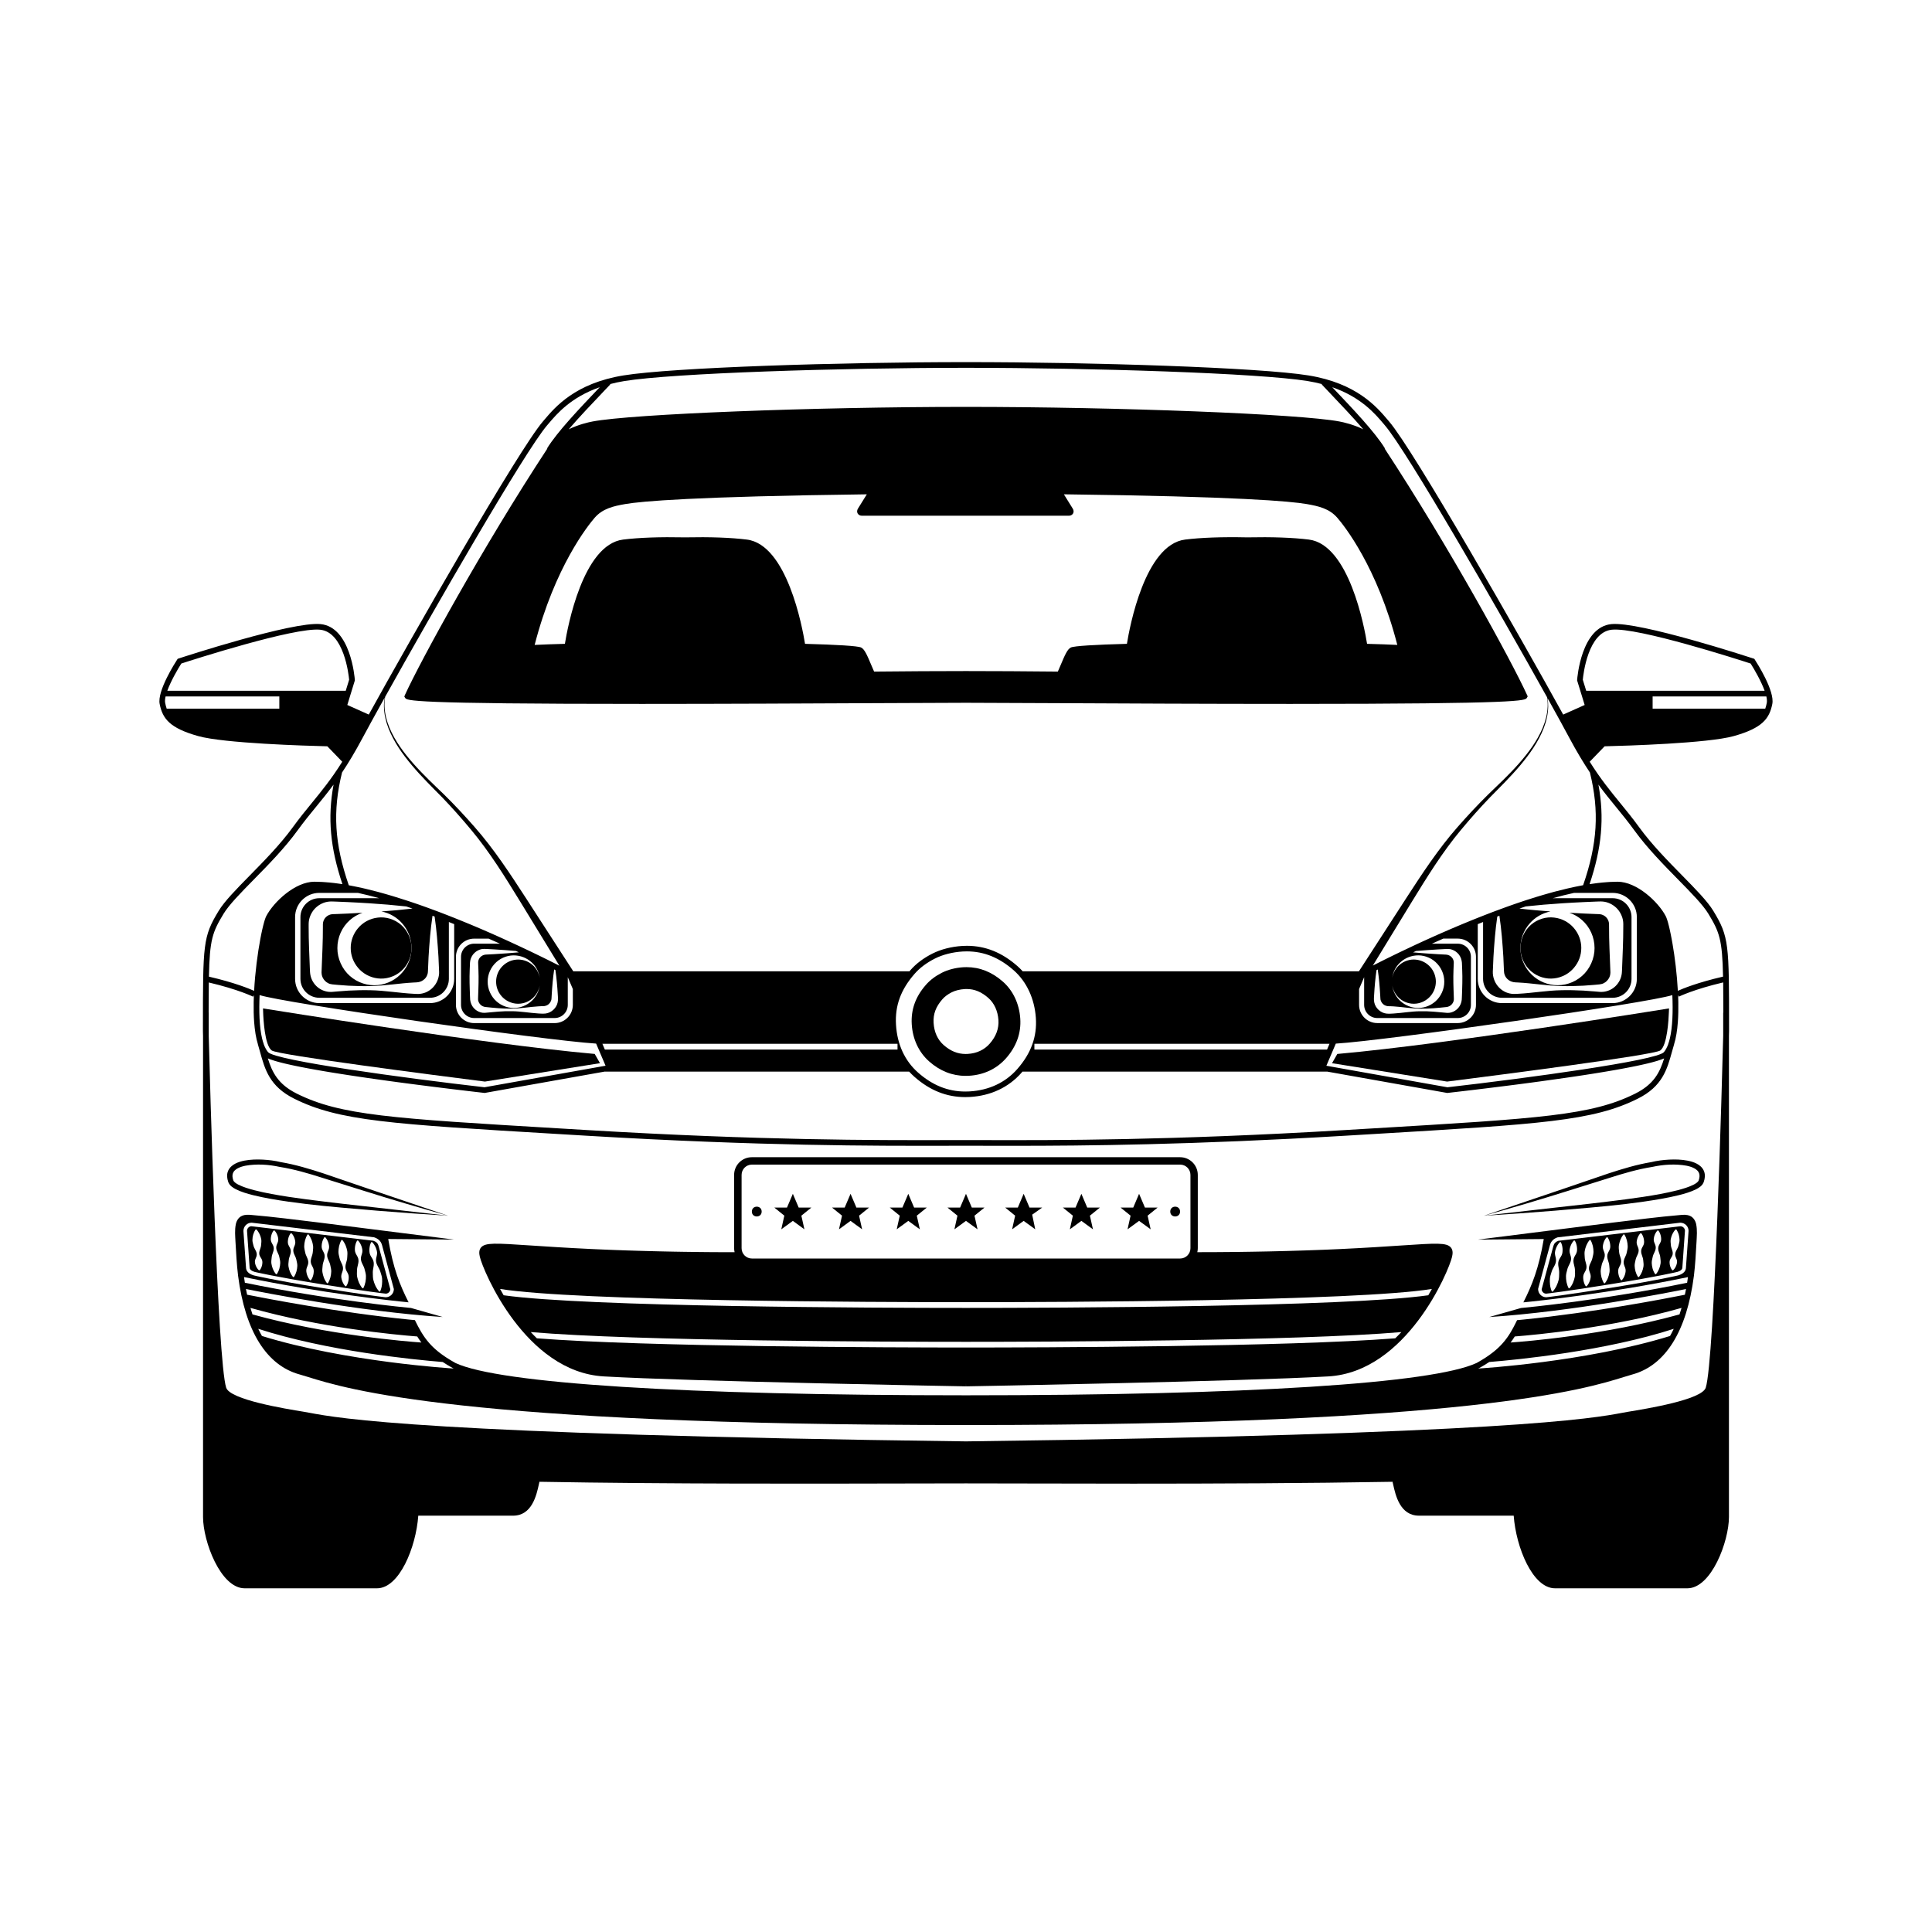
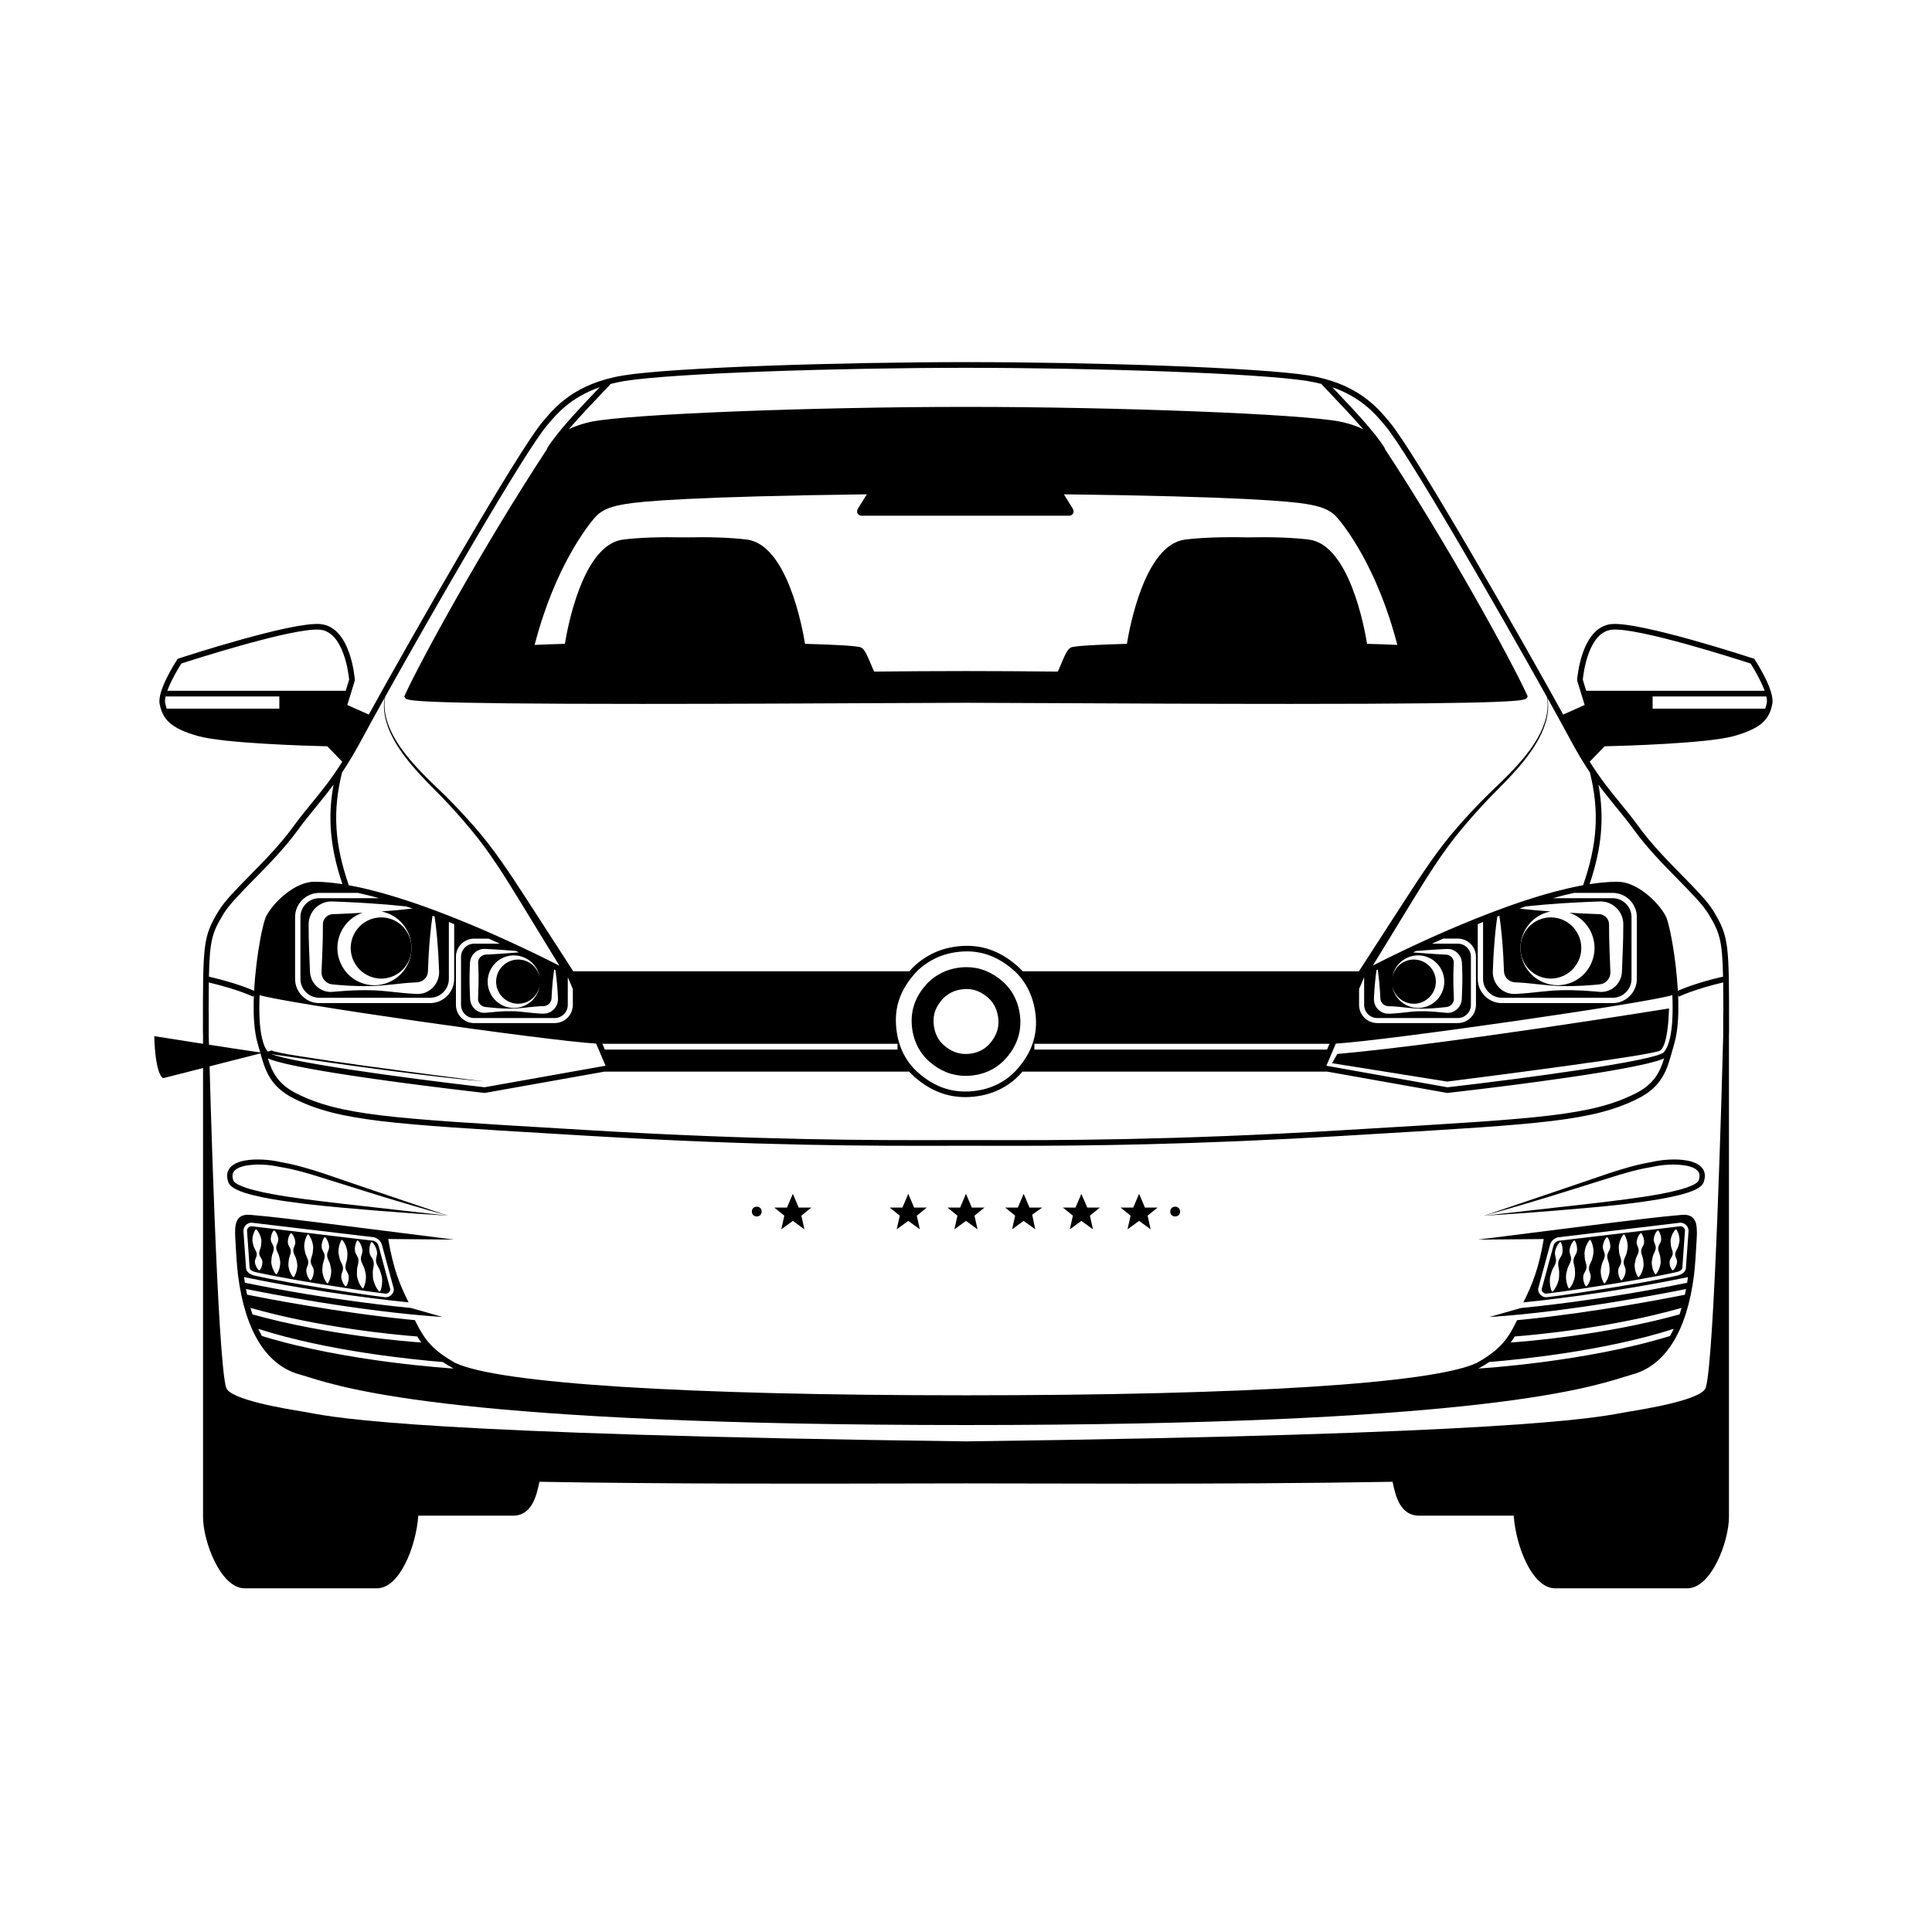
<svg xmlns="http://www.w3.org/2000/svg" fill="#000000" width="800px" height="800px" version="1.1" viewBox="144 144 512 512">
  <g>
    <path d="m409.77 404.14c-2.887-2.547-6.121-3.836-9.617-3.836-0.281 0-0.57 0.008-0.863 0.023-2.051 0.125-4.078 0.648-5.719 1.48-1.699 0.867-3.062 1.902-4.176 3.164-2.769 3.152-4 6.57-3.773 10.445 0.23 3.941 1.867 7.445 4.602 9.863 2.879 2.547 6.137 3.836 9.684 3.836 0.281 0 0.566-0.008 0.859-0.023 3.973-0.227 7.387-1.844 9.871-4.676 2.75-3.137 4.008-6.672 3.742-10.508-0.273-3.914-1.906-7.383-4.609-9.77zm-3.496 16.453c-1.434 1.637-3.453 2.574-5.84 2.707-0.18 0.012-0.355 0.016-0.527 0.016-2.117 0-4.027-0.777-5.84-2.383-1.594-1.406-2.508-3.434-2.652-5.859-0.137-2.34 0.586-4.277 2.34-6.277 0.617-0.699 1.418-1.297 2.449-1.824 0.926-0.469 2.18-0.785 3.434-0.859 0.176-0.012 0.348-0.016 0.52-0.016 2.098 0 3.938 0.758 5.781 2.387 1.551 1.371 2.492 3.438 2.656 5.824 0.152 2.269-0.605 4.324-2.32 6.285z" />
-     <path d="m366.34 469.78 3.062-2.234 3.066 2.234-0.805-3.617 2.644-2.141h-3.356l-0.051-0.133-1.496-3.516-1.555 3.648h-3.348l2.644 2.141z" />
    <path d="m351.05 469.78 3.062-2.234 3.066 2.234-0.809-3.617 2.648-2.141h-3.352l-0.059-0.133-1.492-3.516-1.555 3.648h-3.352l2.648 2.141z" />
    <path d="m381.64 469.78 3.062-2.234 3.066 2.234-0.809-3.617 2.648-2.141h-3.356l-0.055-0.133-1.492-3.516-1.555 3.648h-3.348l2.644 2.141z" />
    <path d="m396.93 469.78 3.066-2.234 3.062 2.234-0.809-3.617 2.648-2.141h-3.352l-0.059-0.133-1.492-3.516-1.555 3.648h-3.348l2.641 2.141z" />
    <path d="m412.22 469.78 3.062-2.234 3.066 2.234-0.809-3.883 2.648-1.875h-3.356l-0.055-0.133-1.496-3.516-1.547 3.648h-3.352l2.644 2.141z" />
    <path d="m427.52 469.78 3.059-2.234 3.066 2.234-0.809-3.617 2.648-2.141h-3.356l-0.055-0.133-1.496-3.516-1.551 3.648h-3.348l2.644 2.141z" />
    <path d="m442.81 469.78 3.062-2.234 3.066 2.234-0.809-3.617 2.648-2.141h-3.356l-0.055-0.133-1.496-3.516-1.551 3.648h-3.352l2.648 2.141z" />
    <path d="m345.85 465.08c0 1.73-2.598 1.73-2.598 0 0-1.734 2.598-1.734 2.598 0" />
    <path d="m456.73 465.08c0 1.73-2.598 1.73-2.598 0 0-1.734 2.598-1.734 2.598 0" />
    <path d="m211.07 460.73c1.547 0.387 3.102 0.695 4.66 0.977 3.117 0.555 6.242 0.98 9.371 1.359 6.262 0.758 12.535 1.223 18.805 1.773 6.269 0.516 12.547 0.965 18.828 1.34l-18.754-2.133c-6.25-0.688-12.504-1.395-18.727-2.199-3.113-0.406-6.215-0.859-9.289-1.43-1.535-0.289-3.062-0.609-4.562-0.996-1.488-0.395-2.996-0.836-4.293-1.504-0.637-0.344-1.211-0.738-1.309-1.199-0.223-0.656-0.27-1.309-0.066-1.828 0.398-1.078 1.898-1.684 3.32-1.965 2.938-0.531 6.133-0.328 9.078 0.32l0.039 0.008h0.008c3.789 0.602 7.477 1.684 11.164 2.856l11.09 3.473c7.394 2.328 14.832 4.516 22.301 6.594l-22.02-7.453-11.004-3.758c-3.684-1.203-7.445-2.344-11.312-2.992l0.047 0.012c-1.59-0.391-3.184-0.586-4.793-0.672-1.609-0.078-3.231-0.043-4.863 0.262-0.812 0.16-1.633 0.387-2.426 0.793-0.777 0.398-1.578 1.051-1.949 2.008-0.383 0.957-0.23 1.969 0.051 2.789l0.055 0.156c0.055 0.148 0.051 0.117 0.078 0.184 0.023 0.062 0.148 0.273 0.227 0.375 0.164 0.215 0.34 0.391 0.52 0.543 0.363 0.305 0.742 0.523 1.117 0.719 1.516 0.77 3.062 1.191 4.609 1.59z" />
    <path d="m586.35 451.31c-1.609 0.086-3.199 0.281-4.793 0.672l0.047-0.012c-3.871 0.648-7.629 1.789-11.312 2.992l-11.004 3.758-22.02 7.453c7.465-2.078 14.906-4.266 22.301-6.594l11.09-3.473c3.688-1.172 7.375-2.254 11.164-2.856h0.008l0.035-0.008c2.945-0.648 6.144-0.848 9.078-0.32 1.422 0.277 2.922 0.883 3.32 1.965 0.203 0.523 0.156 1.176-0.066 1.828-0.094 0.461-0.672 0.855-1.309 1.199-1.297 0.668-2.805 1.109-4.297 1.504-1.5 0.387-3.031 0.707-4.562 0.996-3.074 0.574-6.176 1.023-9.289 1.43-6.223 0.809-12.477 1.512-18.727 2.199l-18.754 2.133c6.281-0.375 12.559-0.824 18.828-1.34 6.266-0.555 12.543-1.02 18.805-1.773 3.129-0.383 6.254-0.809 9.371-1.363 1.559-0.281 3.113-0.59 4.66-0.977 1.547-0.398 3.09-0.82 4.602-1.578 0.375-0.195 0.754-0.418 1.117-0.719 0.184-0.152 0.359-0.328 0.523-0.543 0.074-0.102 0.203-0.316 0.223-0.375 0.031-0.066 0.023-0.039 0.082-0.184l0.055-0.156c0.281-0.82 0.434-1.832 0.051-2.789-0.371-0.961-1.172-1.613-1.949-2.008-0.789-0.406-1.609-0.633-2.422-0.793-1.625-0.312-3.25-0.348-4.856-0.27z" />
    <path d="m549.73 401.38c1.734 1.508 4.039 2.168 6.148 1.902 2.121-0.242 3.996-1.316 5.242-2.812 1.27-1.508 1.941-3.312 1.938-5.285 0.004-1.797-0.66-3.731-1.93-5.203-1.258-1.5-3.106-2.574-5.273-2.816-2.07-0.262-4.406 0.402-6.129 1.91-1.734 1.492-2.801 3.805-2.789 6.152-0.012 2.352 1.055 4.664 2.793 6.152z" />
    <path d="m589.31 468.97-32.348 3.863c-0.68 0.242-1.098 0.656-1.293 1.352l-3.113 11.488c0.031 0.637 0.555 1.152 1.195 1.16 0.375-0.039 4.918-0.547 17.121-2.512 12.695-2.051 17.594-3.246 17.645-3.258 1.18-0.359 1.332-0.848 1.332-1.234l0.684-9.676c-0.004-0.637-0.551-1.184-1.223-1.184zm-31.43 7.625c-0.23 0.523-0.668 1.012-0.824 1.547-0.168 0.531-0.137 1.098-0.023 1.68 0.125 0.582 0.191 1.152 0.164 1.707-0.008 0.559-0.012 1.121-0.137 1.66-0.281 1.074-0.711 2.129-1.586 3.106l-0.219-0.035c-0.52-1.207-0.586-2.34-0.512-3.449 0.055-0.551 0.234-1.086 0.402-1.617 0.148-0.535 0.398-1.059 0.703-1.566 0.293-0.512 0.5-1.039 0.516-1.598 0.023-0.559-0.234-1.16-0.285-1.73-0.047-0.57 0.129-1.102 0.332-1.629 0.23-0.52 0.496-1.039 1.004-1.516l0.219 0.035c0.324 0.613 0.414 1.191 0.465 1.758 0.012 0.566 0.008 1.129-0.219 1.648zm3.91-0.578c-0.203 0.512-0.613 1-0.734 1.52-0.137 0.52-0.078 1.059 0.07 1.609 0.156 0.551 0.258 1.098 0.258 1.633 0.023 0.535 0.055 1.074-0.043 1.598-0.219 1.043-0.586 2.07-1.41 3.047l-0.219-0.023c-0.586-1.133-0.719-2.215-0.707-3.281 0.023-0.531 0.172-1.051 0.309-1.566 0.117-0.52 0.336-1.031 0.613-1.535 0.266-0.508 0.441-1.02 0.422-1.555-0.008-0.535-0.301-1.102-0.383-1.645-0.082-0.543 0.066-1.059 0.234-1.574 0.203-0.512 0.441-1.02 0.914-1.5l0.219 0.023c0.363 0.574 0.48 1.121 0.566 1.664 0.059 0.535 0.09 1.074-0.109 1.586zm4.242 1.281c-0.105 0.508-0.309 1.004-0.566 1.496-0.246 0.492-0.414 0.996-0.375 1.512 0.02 0.52 0.332 1.059 0.43 1.582 0.098 0.523-0.035 1.027-0.191 1.527-0.191 0.5-0.414 0.996-0.875 1.469l-0.219-0.02c-0.375-0.547-0.508-1.074-0.613-1.598-0.07-0.52-0.113-1.039 0.07-1.539 0.184-0.5 0.582-0.98 0.691-1.484 0.125-0.508 0.047-1.027-0.117-1.555-0.172-0.531-0.289-1.055-0.305-1.57-0.035-0.52-0.082-1.035-0.004-1.547 0.191-1.012 0.527-2.016 1.32-2.977l0.219 0.02c0.617 1.082 0.781 2.125 0.797 3.156-0.008 0.516-0.141 1.02-0.262 1.527zm4.609-2.309c-0.172 0.5-0.555 0.988-0.652 1.492-0.109 0.504-0.02 1.02 0.156 1.539 0.188 0.52 0.32 1.039 0.348 1.551 0.051 0.512 0.109 1.023 0.047 1.531-0.164 1.012-0.473 2.012-1.242 2.984l-0.219-0.012c-0.645-1.059-0.84-2.086-0.883-3.109-0.004-0.512 0.113-1.012 0.223-1.516 0.09-0.504 0.281-1.004 0.523-1.5 0.234-0.496 0.383-0.996 0.336-1.508-0.035-0.512-0.359-1.039-0.473-1.555-0.113-0.516 0.008-1.02 0.148-1.52 0.176-0.5 0.383-0.996 0.832-1.48l0.219 0.012c0.391 0.531 0.543 1.051 0.656 1.566 0.09 0.512 0.148 1.023-0.02 1.523zm4.508 0.754c-0.086 0.504-0.277 1-0.52 1.492-0.234 0.492-0.383 0.992-0.332 1.504 0.035 0.508 0.363 1.035 0.473 1.547 0.113 0.516-0.004 1.016-0.145 1.512-0.172 0.496-0.383 0.992-0.832 1.477l-0.219-0.012c-0.391-0.531-0.543-1.047-0.66-1.559-0.082-0.512-0.145-1.023 0.023-1.52 0.168-0.496 0.551-0.984 0.645-1.484 0.105-0.5 0.016-1.012-0.164-1.531-0.188-0.52-0.32-1.031-0.352-1.543-0.055-0.512-0.113-1.02-0.051-1.523 0.164-1.008 0.469-2 1.23-2.973l0.219 0.012c0.652 1.051 0.844 2.078 0.895 3.094 0.016 0.508-0.102 1.008-0.211 1.508zm4.457-1.961c-0.168 0.477-0.547 0.941-0.641 1.418-0.105 0.48-0.012 0.969 0.168 1.465 0.191 0.496 0.324 0.988 0.355 1.473 0.055 0.488 0.117 0.977 0.055 1.457-0.16 0.961-0.465 1.914-1.223 2.84l-0.219-0.012c-0.652-1.008-0.848-1.988-0.902-2.961-0.008-0.484 0.105-0.965 0.215-1.441 0.086-0.48 0.273-0.953 0.516-1.426 0.23-0.473 0.379-0.949 0.324-1.438-0.039-0.488-0.367-0.992-0.48-1.48-0.113-0.492 0.004-0.969 0.141-1.445 0.172-0.477 0.379-0.949 0.824-1.41l0.219 0.012c0.395 0.508 0.547 1 0.664 1.492 0.086 0.496 0.148 0.984-0.016 1.457zm4.516-0.742c-0.168 0.473-0.547 0.938-0.637 1.414-0.105 0.477-0.012 0.965 0.168 1.457 0.191 0.492 0.324 0.984 0.359 1.469 0.055 0.484 0.117 0.973 0.059 1.453-0.156 0.957-0.461 1.91-1.219 2.836l-0.219-0.012c-0.656-1.004-0.855-1.98-0.906-2.949-0.008-0.484 0.105-0.961 0.215-1.441 0.086-0.477 0.273-0.953 0.516-1.422 0.23-0.469 0.375-0.945 0.324-1.434-0.039-0.484-0.367-0.988-0.484-1.477-0.113-0.488 0.004-0.969 0.137-1.441 0.172-0.473 0.375-0.945 0.824-1.406l0.219 0.012c0.395 0.504 0.547 0.996 0.668 1.488 0.082 0.492 0.145 0.977-0.023 1.453zm4.731 0.918c-0.098 0.445-0.293 0.883-0.547 1.316-0.242 0.434-0.395 0.875-0.355 1.332 0.027 0.457 0.344 0.934 0.453 1.395 0.102 0.461-0.023 0.906-0.172 1.348-0.18 0.438-0.395 0.875-0.852 1.293l-0.219-0.02c-0.383-0.484-0.523-0.949-0.633-1.41-0.074-0.461-0.125-0.914 0.047-1.355 0.176-0.441 0.566-0.863 0.668-1.309 0.117-0.441 0.031-0.902-0.137-1.371-0.176-0.469-0.305-0.93-0.324-1.387-0.043-0.457-0.094-0.914-0.023-1.359 0.176-0.891 0.504-1.773 1.281-2.617l0.219 0.02c0.633 0.957 0.809 1.879 0.84 2.785-0.004 0.453-0.129 0.898-0.246 1.34z" />
    <path d="m250.27 389.08c-1.723-1.508-4.062-2.168-6.129-1.91-2.164 0.242-4.012 1.312-5.269 2.816-1.27 1.473-1.934 3.406-1.93 5.203-0.004 1.973 0.668 3.777 1.938 5.285 1.25 1.496 3.125 2.57 5.242 2.812 2.109 0.262 4.418-0.398 6.148-1.902 1.738-1.488 2.801-3.801 2.789-6.148 0.012-2.352-1.055-4.664-2.789-6.156z" />
    <path d="m527.49 430.63 0.102-0.012c12.793-1.621 54.672-7.004 56.391-8.227 1.852-1.32 2.223-8.203 2.293-10.277l0.031-0.875-0.863 0.141c-0.57 0.094-57.523 9.281-86.664 11.895l-0.375 0.031-1.402 2.453z" />
-     <path d="m216.02 422.39c1.719 1.223 43.598 6.606 56.391 8.227l0.102 0.012 30.492-4.875-1.402-2.453-0.375-0.031c-29.137-2.609-86.09-11.801-86.664-11.895l-0.863-0.141 0.031 0.875c0.062 2.078 0.434 8.961 2.289 10.281z" />
+     <path d="m216.02 422.39c1.719 1.223 43.598 6.606 56.391 8.227c-29.137-2.609-86.09-11.801-86.664-11.895l-0.863-0.141 0.031 0.875c0.062 2.078 0.434 8.961 2.289 10.281z" />
    <path d="m609.05 318.81-0.145-0.219-0.25-0.082c-1.184-0.387-30.113-9.836-37.613-9.117-7.973 0.773-9.043 14.199-9.082 14.77l-0.012 0.141 2.004 6.523-5.691 2.543c-11.035-20.043-39.629-70.078-46.109-77.637l-0.418-0.492c-2.863-3.379-8.195-9.668-20.93-11.742-12.973-2.113-57.43-3.531-90.809-3.531s-77.836 1.418-90.809 3.531c-12.73 2.074-18.062 8.363-20.926 11.742l-0.418 0.492c-6.481 7.562-35.074 57.598-46.113 77.637l-5.691-2.543 2.004-6.523-0.008-0.141c-0.043-0.57-1.109-13.996-9.082-14.77-7.477-0.734-36.43 8.73-37.613 9.117l-0.25 0.082-0.145 0.219c-0.547 0.84-5.32 8.301-4.637 11.746 0.773 3.887 2.637 6.394 10.234 8.52 6.875 1.918 28.535 2.566 34.207 2.703l3.949 4.09c-2.91 4.625-5.438 7.715-8.062 10.926-1.613 1.973-3.281 4.012-5.039 6.434-3.305 4.547-7.606 8.922-11.398 12.785-3.598 3.66-6.703 6.824-8.254 9.379-4.168 6.879-4.168 8.715-4.168 31.238v0.637c0.004 0.191 0.016 0.629 0.031 1.266v127.47c0 6.477 4.656 18.914 11.023 18.914h35.074c5.93 0 10.34-10.871 10.945-19.246h25.105c5.023 0 6.215-5.414 6.856-8.32 0.051-0.242 0.102-0.453 0.148-0.664 34.301 0.605 72.715 0.512 97.387 0.453 6.121-0.016 11.43-0.027 15.652-0.027s9.531 0.012 15.652 0.027c8.254 0.02 18.043 0.043 28.707 0.043 21.207 0 45.852-0.094 68.68-0.496 0.047 0.207 0.098 0.422 0.152 0.66 0.641 2.906 1.832 8.32 6.856 8.32l25.102 0.004c0.605 8.375 5.016 19.246 10.945 19.246h35.074c6.367 0 11.023-12.441 11.023-18.914v-127.46c0.016-0.652 0.027-1.098 0.031-1.297v-0.617c0-22.523 0-24.363-4.172-31.238-1.551-2.555-4.656-5.719-8.254-9.379-3.797-3.863-8.098-8.242-11.398-12.785-1.758-2.422-3.43-4.461-5.039-6.434-2.625-3.211-5.152-6.301-8.066-10.926l3.949-4.09c5.668-0.137 27.332-0.785 34.207-2.703 7.602-2.121 9.461-4.629 10.234-8.52 0.688-3.445-4.086-10.902-4.633-11.746zm-303.39-73.02c1.18-0.309 2.426-0.586 3.773-0.805 12.902-2.102 57.246-3.512 90.566-3.512s77.664 1.41 90.566 3.512c1.348 0.219 2.594 0.492 3.773 0.805l-0.082 0.074 1.633 1.719c3.297 3.465 6.656 6.996 9.387 10.184-2.559-1.258-5.184-1.855-6.297-2.066-10.441-1.992-58.547-3.871-98.98-3.871s-88.539 1.883-98.98 3.871c-1.113 0.211-3.734 0.809-6.297 2.066 2.734-3.191 6.09-6.723 9.387-10.184l1.633-1.719zm65.633 34.281c0.215 0.383 0.629 0.605 1.141 0.605h54.801c0.512 0 0.926-0.219 1.141-0.605 0.215-0.383 0.18-0.855-0.086-1.285l-2.352-3.789c46.266 0.574 60.164 1.859 64.32 2.578 3.207 0.555 6.035 1.211 8.133 3.629 1.742 2.004 10.566 12.957 15.914 33.707-2.246-0.113-4.961-0.207-8.016-0.289-0.703-4.367-4.758-26.297-15.422-27.629-4.195-0.523-9.715-0.723-16.383-0.586-6.695-0.141-12.219 0.062-16.414 0.586-10.668 1.332-14.719 23.258-15.422 27.629-8.27 0.223-14.031 0.551-14.883 0.984-0.887 0.453-1.555 1.965-2.656 4.594-0.246 0.586-0.504 1.188-0.766 1.777-8.562-0.086-16.785-0.137-24.348-0.137s-15.785 0.051-24.344 0.137c-0.262-0.59-0.52-1.191-0.766-1.777-1.102-2.633-1.77-4.141-2.656-4.594-0.848-0.434-6.609-0.762-14.883-0.984-0.703-4.371-4.758-26.301-15.422-27.629-4.195-0.523-9.715-0.723-16.383-0.586-6.695-0.137-12.215 0.062-16.41 0.586-10.664 1.332-14.719 23.262-15.422 27.629-3.055 0.082-5.766 0.18-8.016 0.289 5.352-20.75 14.176-31.703 15.914-33.707 2.102-2.418 4.926-3.074 8.133-3.629 4.144-0.719 17.984-1.996 63.984-2.574l-2.352 3.785c-0.266 0.43-0.297 0.898-0.082 1.285zm-82.297-23.359 0.426-0.5c2.191-2.582 5.898-6.941 13.52-9.598-5.547 5.828-11.27 11.848-13.961 16.215l0.074 0.047c-17.133 26.109-33.621 56.266-37.738 65.293l-0.168 0.434 0.223 0.348c0.457 0.711 1.023 1.59 62.656 1.59 21.777 0 45.375-0.117 62.605-0.199 10.418-0.051 18.738-0.094 23.367-0.094s12.945 0.043 23.363 0.094c17.23 0.086 40.828 0.199 62.609 0.199 61.633 0 62.203-0.879 62.656-1.59l0.23-0.406-0.172-0.375c-4.121-9.031-20.609-39.184-37.738-65.293l0.074-0.047c-2.691-4.367-8.414-10.383-13.961-16.215 7.621 2.656 11.332 7.016 13.52 9.602l0.422 0.5c5.918 6.902 30.539 49.734 43.004 72.094 0.117 0.816 0.176 1.645 0.137 2.469-0.082 1.93-0.574 3.816-1.312 5.59-1.492 3.559-3.84 6.68-6.383 9.559-2.555 2.891-5.375 5.523-8.168 8.219-2.777 2.738-5.41 5.566-7.981 8.496-5.156 5.856-9.43 12.41-13.645 18.898l-12.527 19.367h-89.102c-0.43-0.473-0.879-0.922-1.359-1.348-4.125-3.641-8.516-5.41-13.422-5.41-0.395 0-0.793 0.012-1.199 0.035-2.891 0.172-5.719 0.898-7.969 2.039-2.383 1.211-4.273 2.637-5.785 4.356-0.094 0.109-0.172 0.219-0.266 0.324h-89.102l-12.527-19.367c-4.215-6.488-8.488-13.043-13.645-18.898-2.57-2.93-5.203-5.758-7.981-8.496-2.793-2.691-5.613-5.328-8.168-8.219-2.543-2.883-4.891-6.004-6.383-9.559-0.734-1.773-1.23-3.66-1.312-5.59-0.039-0.867 0.023-1.742 0.156-2.602 12.484-22.395 37.023-65.07 42.93-71.961zm234.09 143.6c-0.934-1.082-2.289-1.84-3.852-1.996-1.5-0.164-3.172 0.332-4.391 1.422-0.98 0.863-1.664 2.094-1.891 3.41 0.191-1.328 0.75-2.609 1.672-3.629 1.141-1.285 2.789-2.164 4.637-2.312 1.789-0.168 3.758 0.453 5.18 1.75 1.43 1.297 2.328 3.195 2.309 5.219 0.02 1.914-0.871 3.898-2.309 5.168-1.434 1.301-3.367 1.918-5.207 1.75-1.797-0.152-3.488-1.035-4.613-2.324-0.922-1.023-1.477-2.309-1.668-3.633 0.227 1.316 0.91 2.547 1.891 3.414 1.234 1.094 2.863 1.586 4.418 1.422 1.504-0.152 2.894-0.914 3.82-1.992 0.945-1.086 1.434-2.426 1.438-3.859-0.008-1.324-0.488-2.746-1.434-3.809zm-9.766 10.391c2.348 0.145 4.699 0.586 7.051 0.598 2.332 0.059 4.738-0.195 7.008-0.43 0.918-0.133 1.574-0.758 1.816-1.5 0.133-0.375 0.094-0.695 0.074-1.363l-0.062-1.762c-0.059-1.176-0.047-2.352-0.055-3.523 0.035-1.152 0.047-2.402 0.113-3.469 0.059-0.836-0.363-1.586-1.113-2.004-0.375-0.211-0.766-0.277-1.414-0.289l-1.762-0.094c-2.164-0.125-4.336-0.285-6.5-0.473 0.254-0.121 0.52-0.242 0.773-0.363 1.91-0.16 3.82-0.309 5.727-0.418l1.762-0.094c0.516-0.023 1.332-0.121 2.051 0.145 0.719 0.238 1.371 0.703 1.848 1.32 0.234 0.312 0.422 0.664 0.559 1.035 0.125 0.324 0.219 0.906 0.23 1.125 0.074 1.285 0.082 2.379 0.117 3.578-0.008 1.176 0.004 2.348-0.055 3.523l-0.062 1.762c-0.016 0.324-0.008 0.52-0.047 0.961-0.047 0.391-0.133 0.785-0.297 1.145-0.59 1.469-2.18 2.43-3.629 2.309-2.43-0.223-4.719-0.488-7.086-0.426-2.352 0.012-4.699 0.453-7.051 0.598l-0.883 0.047-0.441 0.004c-0.172-0.008-0.383-0.004-0.574-0.035-0.785-0.086-1.52-0.469-2.086-0.992-0.574-0.52-0.984-1.223-1.137-1.977-0.172-0.91-0.047-1.367-0.035-1.98 0.125-2.191 0.316-4.379 0.637-6.57 0.102-0.051 0.215-0.109 0.32-0.164 0.332 2.246 0.523 4.488 0.652 6.734 0.055 0.555 0.023 1.289 0.168 1.523 0.137 0.383 0.375 0.727 0.684 0.98 0.305 0.262 0.684 0.395 1.062 0.465 0.102 0.023 0.184 0.016 0.305 0.027l0.441 0.004zm-4.324 3.09h21.332c1.922 0 3.481-1.562 3.481-3.484v-12.746c0-1.914-1.562-3.477-3.481-3.477h-6.812v-0.02c0.969-0.438 1.961-0.875 2.973-1.324h3.836c2.66 0 4.824 2.16 4.824 4.812v12.746c0 2.66-2.164 4.824-4.824 4.824h-21.332c-2.66 0-4.82-2.164-4.82-4.824v-4.199l1.34-3.141v7.34c0.004 1.93 1.566 3.492 3.484 3.492zm33.039-5.371h29.336c2.758 0 5-2.246 5-5v-16.383c0-2.758-2.242-5.004-5-5.004h-15.883c1.922-0.531 3.816-1.012 5.652-1.41h10.227c3.535 0 6.414 2.879 6.414 6.414v16.383c0 3.535-2.875 6.414-6.414 6.414h-29.336c-3.535 0-6.41-2.875-6.41-6.414v-14.516c0.469-0.188 0.941-0.375 1.41-0.562v15.078c0.004 2.758 2.246 5 5.004 5zm0.547-6.981 0.004 0.023 0.004 0.047 0.031 0.359c0.043 0.191 0.137 0.559 0.281 0.816 0.27 0.57 0.766 0.992 1.297 1.285 0.27 0.141 0.562 0.242 0.863 0.297 0.164 0.035 0.273 0.043 0.496 0.066l0.723 0.035c3.856 0.191 7.711 0.887 11.566 0.949 1.93 0.051 3.856-0.008 5.785-0.102 0.965-0.066 1.93-0.125 2.891-0.215 0.98-0.094 1.918-0.109 2.488-0.449 0.652-0.309 1.133-0.859 1.441-1.441 0.156-0.293 0.242-0.613 0.285-0.926 0.031-0.156 0.039-0.316 0.039-0.473l-0.023-0.613-0.227-5.781c-0.066-1.93-0.121-3.856-0.109-5.785l-0.004-0.363v-0.176l-0.008-0.09c-0.008-0.102-0.008-0.277-0.023-0.32-0.012-0.039-0.023-0.082-0.02-0.125-0.047-0.262-0.137-0.527-0.27-0.77-0.258-0.488-0.684-0.906-1.203-1.152-0.254-0.133-0.535-0.215-0.832-0.254-0.105-0.027-0.422-0.027-0.645-0.039l-0.723-0.027-2.891-0.121c-1.293-0.066-2.586-0.133-3.879-0.207 1.211 0.414 2.363 1.059 3.344 1.938 2.062 1.828 3.324 4.547 3.309 7.441 0.02 2.715-1.242 5.566-3.301 7.356-2.051 1.836-4.832 2.691-7.402 2.426-2.578-0.242-4.926-1.508-6.492-3.336-1.594-1.812-2.457-4.152-2.445-6.492-0.008-2.344 0.855-4.68 2.449-6.492 1.375-1.59 3.309-2.75 5.516-3.184-2.746-0.203-5.492-0.438-8.234-0.77 0.559-0.191 1.113-0.383 1.672-0.566 3.231-0.352 6.461-0.621 9.691-0.828 1.93-0.137 3.856-0.219 5.781-0.32l2.891-0.121 0.723-0.027c0.262-0.008 0.426-0.023 0.805-0.02 0.664 0.008 1.344 0.113 1.98 0.352 1.266 0.477 2.398 1.363 3.102 2.551 0.355 0.59 0.613 1.234 0.766 1.918 0.035 0.195 0.062 0.395 0.086 0.59 0.02 0.195 0.016 0.262 0.023 0.398l0.008 0.277-0.004 0.18v0.363c0.008 1.93-0.047 3.856-0.113 5.785l-0.223 5.781-0.02 0.363-0.035 0.473c-0.035 0.32-0.094 0.641-0.188 0.953-0.176 0.621-0.469 1.207-0.844 1.719-0.738 1.035-1.832 1.77-3.008 2.082-1.262 0.359-2.301 0.105-3.238 0.055-0.965-0.09-1.93-0.148-2.891-0.215-1.93-0.094-3.856-0.152-5.785-0.102-3.856 0.059-7.711 0.758-11.566 0.949l-0.723 0.035c-0.262 0-0.633 0.023-0.945-0.035-0.648-0.082-1.293-0.266-1.875-0.574-1.172-0.598-2.106-1.621-2.625-2.816-0.262-0.613-0.422-1.188-0.488-1.953l-0.004-0.363-0.004-0.164 0.012-0.27 0.156-3.613c0.215-3.574 0.492-7.144 1.016-10.719 0.188-0.07 0.375-0.137 0.562-0.207 0.547 3.641 0.824 7.285 1.047 10.93l0.156 3.613 0.012 0.27c0.004-0.145 0.008-0.031 0.008-0.059zm44.605 6.269c0.023 0.516 0.039 1.027 0.055 1.539 0.113 4.305-0.141 8.316-1.008 11.047-0.004 0.004-0.004 0.008-0.004 0.016l-0.023-0.008c-0.055 0.176-0.098 0.344-0.148 0.52-0.137 0.367-0.289 0.695-0.453 1.004-0.035 0.07-0.074 0.137-0.109 0.203-0.172 0.301-0.355 0.578-0.555 0.809-1.934 2.219-36.16 6.879-57.359 9.301l-32.078-5.707 1.84-4.312c0.012 0 0.023 0 0.035-0.004h-0.035l0.66-1.547c13.711-0.844 83.133-10.824 89.184-12.859zm-336.58-18.973c1.594 1.809 2.461 4.148 2.449 6.492 0.012 2.344-0.855 4.68-2.445 6.492-1.566 1.824-3.914 3.094-6.492 3.336-2.57 0.266-5.352-0.594-7.402-2.426-2.062-1.793-3.324-4.641-3.305-7.356-0.02-2.894 1.246-5.613 3.309-7.441 0.977-0.875 2.133-1.52 3.344-1.938-1.293 0.074-2.59 0.141-3.883 0.207l-2.891 0.121-0.727 0.023c-0.219 0.012-0.539 0.008-0.641 0.039-0.297 0.039-0.578 0.121-0.832 0.254-0.52 0.246-0.945 0.664-1.199 1.152-0.129 0.242-0.223 0.508-0.27 0.77 0 0.043-0.012 0.082-0.023 0.125s-0.016 0.219-0.023 0.32l-0.004 0.09v0.539c0.012 1.93-0.043 3.856-0.109 5.785l-0.227 5.781-0.023 0.613c0 0.156 0.008 0.32 0.039 0.473 0.047 0.316 0.133 0.633 0.285 0.926 0.305 0.582 0.789 1.133 1.441 1.441 0.57 0.34 1.508 0.355 2.488 0.449 0.965 0.09 1.93 0.148 2.891 0.215 1.93 0.094 3.856 0.152 5.781 0.102 3.856-0.059 7.711-0.758 11.566-0.949l0.723-0.035c0.219-0.023 0.332-0.031 0.496-0.066 0.305-0.055 0.594-0.156 0.867-0.297 0.531-0.293 1.027-0.715 1.297-1.285 0.141-0.262 0.238-0.625 0.281-0.816l0.031-0.359 0.004-0.047 0.004-0.023c0 0.027 0.004-0.09 0 0.055l0.012-0.27 0.156-3.613c0.219-3.641 0.5-7.285 1.047-10.93 0.188 0.07 0.375 0.137 0.559 0.211 0.527 3.574 0.801 7.144 1.02 10.719l0.156 3.613 0.012 0.27v0.164l-0.004 0.363c-0.066 0.766-0.227 1.344-0.488 1.953-0.52 1.195-1.453 2.219-2.625 2.816-0.582 0.312-1.227 0.496-1.875 0.574-0.309 0.059-0.684 0.035-0.945 0.035l-0.723-0.035c-3.856-0.191-7.711-0.887-11.566-0.949-1.926-0.051-3.856 0.008-5.781 0.102-0.965 0.066-1.926 0.125-2.891 0.215-0.934 0.051-1.977 0.305-3.238-0.055-1.18-0.312-2.269-1.047-3.008-2.082-0.375-0.512-0.664-1.098-0.844-1.719-0.094-0.309-0.148-0.629-0.188-0.953l-0.039-0.473-0.02-0.363-0.227-5.781c-0.066-1.93-0.121-3.856-0.109-5.785v-0.543l0.008-0.277c0.008-0.137 0.004-0.203 0.023-0.398 0.023-0.199 0.051-0.395 0.086-0.59 0.152-0.684 0.41-1.328 0.766-1.918 0.703-1.188 1.836-2.074 3.102-2.551 0.637-0.234 1.316-0.344 1.98-0.352 0.375-0.008 0.539 0.012 0.801 0.02l0.723 0.027 2.891 0.121c1.93 0.102 3.856 0.184 5.781 0.32 3.231 0.207 6.461 0.477 9.691 0.828 0.559 0.184 1.113 0.375 1.672 0.566-2.746 0.328-5.488 0.566-8.234 0.766 2.211 0.438 4.144 1.602 5.519 3.191zm-21.988-6.703c-2.758 0-5 2.246-5 5.004v16.383c0 2.758 2.246 5 5 5h29.336c2.758 0 5-2.246 5-5v-15.078c0.473 0.188 0.941 0.375 1.41 0.562v14.516c0 3.535-2.875 6.414-6.41 6.414h-29.336c-3.535 0-6.414-2.875-6.414-6.414v-16.383c0-3.535 2.875-6.414 6.414-6.414h10.227c1.836 0.402 3.731 0.879 5.652 1.41zm73.363 38.531 0.66 1.547h-0.035c0.012 0 0.023 0 0.035 0.004l1.84 4.312-32.078 5.707c-21.199-2.426-55.426-7.082-57.359-9.301-0.203-0.23-0.383-0.508-0.555-0.809-0.039-0.066-0.074-0.133-0.109-0.203-0.164-0.309-0.316-0.637-0.453-1.008-0.051-0.172-0.094-0.34-0.148-0.516l-0.023 0.008v-0.004c-0.871-2.731-1.125-6.746-1.012-11.059 0.012-0.508 0.031-1.02 0.055-1.535 6.051 2.035 75.473 12.016 89.184 12.855zm-25.074-12.582c0.922 1.078 2.312 1.836 3.82 1.992 1.555 0.164 3.184-0.328 4.418-1.422 0.98-0.867 1.664-2.098 1.891-3.414-0.191 1.328-0.746 2.613-1.668 3.637-1.125 1.285-2.816 2.172-4.609 2.324-1.844 0.168-3.777-0.449-5.211-1.75-1.434-1.27-2.324-3.254-2.309-5.168-0.02-2.023 0.875-3.926 2.309-5.219 1.422-1.297 3.391-1.914 5.18-1.75 1.848 0.148 3.5 1.031 4.641 2.312 0.922 1.02 1.48 2.305 1.672 3.629-0.227-1.316-0.91-2.547-1.891-3.41-1.219-1.094-2.891-1.586-4.391-1.422-1.562 0.152-2.914 0.914-3.852 1.996-0.945 1.062-1.43 2.484-1.43 3.809-0.004 1.43 0.484 2.769 1.43 3.856zm-1.895-11.125-1.762 0.094c-0.648 0.008-1.043 0.078-1.418 0.289-0.75 0.414-1.176 1.168-1.117 2.004 0.066 1.066 0.082 2.32 0.113 3.469-0.008 1.176 0.004 2.348-0.055 3.523l-0.062 1.762c-0.023 0.672-0.059 0.992 0.074 1.363 0.242 0.742 0.898 1.367 1.816 1.5 2.269 0.234 4.68 0.492 7.012 0.43 2.352-0.012 4.699-0.453 7.051-0.598l0.883-0.047 0.441-0.004c0.117-0.012 0.203-0.004 0.305-0.027 0.379-0.07 0.762-0.203 1.066-0.465 0.305-0.254 0.547-0.598 0.684-0.98 0.145-0.234 0.117-0.969 0.168-1.523 0.129-2.246 0.32-4.488 0.656-6.734 0.105 0.055 0.219 0.109 0.32 0.16 0.32 2.191 0.512 4.379 0.637 6.574 0.012 0.613 0.141 1.074-0.035 1.98-0.152 0.754-0.562 1.453-1.137 1.977-0.566 0.523-1.301 0.906-2.086 0.992-0.191 0.031-0.402 0.027-0.574 0.035l-0.441-0.004-0.883-0.047c-2.352-0.145-4.699-0.586-7.051-0.598-2.367-0.062-4.66 0.203-7.09 0.426-1.449 0.121-3.039-0.84-3.629-2.309-0.16-0.363-0.246-0.754-0.297-1.145-0.039-0.445-0.031-0.637-0.047-0.961l-0.062-1.762c-0.059-1.176-0.047-2.352-0.055-3.523 0.035-1.199 0.047-2.297 0.117-3.578 0.008-0.219 0.102-0.801 0.23-1.125 0.137-0.371 0.324-0.723 0.559-1.035 0.48-0.617 1.133-1.082 1.852-1.32 0.719-0.266 1.535-0.168 2.051-0.145l1.762 0.094c1.906 0.109 3.816 0.258 5.727 0.418 0.258 0.121 0.523 0.242 0.777 0.363-2.164 0.191-4.332 0.352-6.5 0.477zm1.457-2.773h-6.812c-1.918 0-3.481 1.559-3.481 3.477v12.746c0 1.922 1.562 3.484 3.481 3.484h21.332c1.918 0 3.481-1.562 3.481-3.484v-7.34l1.34 3.141v4.199c0 2.66-2.164 4.824-4.824 4.824h-21.332c-2.66 0-4.824-2.164-4.824-4.824v-12.746c0-2.656 2.164-4.812 4.824-4.812h3.836c1.016 0.445 2.008 0.887 2.977 1.324zm19.141 7.707 0.012-0.008v0.031zm118 25.5c-3.148 3.594-7.527 5.652-12.668 5.945-0.379 0.023-0.754 0.031-1.121 0.031-4.602 0-8.703-1.648-12.535-5.035-3.512-3.106-5.531-7.492-5.836-12.68-0.297-5.027 1.277-9.316 4.949-13.5 1.383-1.574 3.133-2.887 5.34-4.012 2.07-1.051 4.691-1.719 7.383-1.883 0.375-0.023 0.746-0.031 1.109-0.031 4.527 0 8.598 1.648 12.438 5.035 3.414 3.023 5.488 7.492 5.844 12.578 0.348 4.965-1.258 9.395-4.902 13.551zm82.723-6.668-0.648 1.516h-77.559v-1.516zm-114.48 0v1.516h-77.562l-0.648-1.516zm-166.86 3.867c0.398 0.172 0.902 0.352 1.469 0.531 0.113 0.035 0.215 0.074 0.336 0.109 0.219 0.066 0.469 0.133 0.707 0.203 0.168 0.047 0.324 0.094 0.504 0.141 0.242 0.066 0.512 0.133 0.773 0.199 0.203 0.051 0.398 0.102 0.613 0.152 0.27 0.066 0.559 0.129 0.844 0.195 0.227 0.051 0.453 0.105 0.691 0.156 0.297 0.066 0.609 0.133 0.922 0.199 0.254 0.055 0.504 0.105 0.766 0.16 0.316 0.066 0.645 0.129 0.973 0.195 0.277 0.055 0.555 0.109 0.84 0.164 0.34 0.066 0.688 0.133 1.035 0.199 0.293 0.055 0.586 0.109 0.887 0.164 0.363 0.066 0.727 0.133 1.098 0.199 0.309 0.055 0.617 0.109 0.934 0.164 0.375 0.066 0.754 0.133 1.141 0.199 0.328 0.059 0.664 0.113 0.996 0.168 0.383 0.062 0.766 0.125 1.152 0.191 0.348 0.059 0.703 0.113 1.055 0.172 0.391 0.062 0.781 0.125 1.18 0.188 0.355 0.059 0.715 0.113 1.074 0.168 0.406 0.062 0.812 0.125 1.223 0.191 0.348 0.055 0.703 0.105 1.059 0.16 0.426 0.066 0.848 0.129 1.273 0.191 0.336 0.051 0.668 0.098 1.004 0.148 0.457 0.07 0.914 0.137 1.375 0.203 0.223 0.031 0.445 0.062 0.664 0.098 1.898 0.273 3.801 0.543 5.691 0.801 0.215 0.031 0.426 0.059 0.641 0.086 0.523 0.074 1.039 0.141 1.559 0.211 0.262 0.035 0.527 0.074 0.789 0.105 0.492 0.066 0.98 0.129 1.469 0.195 0.281 0.035 0.559 0.074 0.836 0.109 0.477 0.062 0.949 0.125 1.418 0.184 0.281 0.035 0.559 0.074 0.836 0.109 0.469 0.062 0.926 0.121 1.387 0.176 0.266 0.035 0.531 0.07 0.797 0.102 0.48 0.062 0.949 0.121 1.414 0.18 0.215 0.027 0.43 0.055 0.645 0.082 0.492 0.062 0.98 0.125 1.457 0.18 0.176 0.023 0.348 0.043 0.52 0.066 0.473 0.059 0.938 0.117 1.395 0.172 0.199 0.023 0.395 0.047 0.59 0.074 0.43 0.051 0.848 0.102 1.258 0.152 0.176 0.023 0.348 0.043 0.52 0.062 0.422 0.051 0.836 0.102 1.23 0.148 0.137 0.016 0.27 0.031 0.402 0.047 0.402 0.047 0.793 0.094 1.168 0.141 0.148 0.02 0.281 0.031 0.426 0.051 0.344 0.039 0.684 0.082 1.004 0.117 0.113 0.016 0.211 0.023 0.32 0.039 1.203 0.141 2.223 0.258 2.981 0.344l0.109 0.012 31.852-5.668v0.016h80.641c0.43 0.469 0.887 0.918 1.367 1.348 4.117 3.637 8.539 5.406 13.52 5.406 0.395 0 0.797-0.012 1.207-0.035 5.547-0.316 10.281-2.547 13.699-6.445 0.078-0.09 0.141-0.18 0.219-0.27h80.73v-0.016l31.746 5.648 0.105 0.02 0.113-0.012c0.766-0.086 1.809-0.207 3.039-0.352 0.082-0.012 0.16-0.02 0.242-0.027 0.344-0.039 0.715-0.082 1.09-0.129 0.113-0.016 0.219-0.023 0.336-0.039 0.398-0.047 0.816-0.098 1.246-0.148 0.105-0.012 0.207-0.023 0.316-0.035 0.426-0.051 0.871-0.105 1.324-0.16 0.137-0.02 0.273-0.031 0.414-0.051 0.441-0.055 0.891-0.109 1.355-0.164 0.164-0.02 0.324-0.039 0.492-0.059 0.484-0.059 0.977-0.121 1.48-0.184 0.141-0.02 0.285-0.035 0.426-0.051 0.508-0.062 1.023-0.129 1.555-0.195 0.176-0.023 0.355-0.047 0.535-0.066 0.5-0.062 1.004-0.125 1.52-0.191 0.223-0.027 0.453-0.059 0.68-0.086 0.496-0.062 0.996-0.125 1.504-0.191 0.234-0.031 0.469-0.062 0.703-0.09 0.516-0.066 1.027-0.133 1.551-0.203 0.227-0.027 0.457-0.059 0.688-0.09 0.535-0.07 1.07-0.141 1.613-0.215 0.203-0.027 0.406-0.055 0.609-0.082 0.574-0.078 1.152-0.156 1.73-0.234 0.125-0.016 0.246-0.031 0.367-0.051 2.078-0.281 4.176-0.578 6.258-0.879 0.113-0.016 0.223-0.031 0.332-0.047 0.512-0.074 1.016-0.148 1.523-0.223 0.285-0.043 0.574-0.086 0.855-0.125 0.461-0.07 0.914-0.137 1.375-0.207 0.32-0.047 0.641-0.098 0.957-0.145 0.438-0.066 0.867-0.133 1.301-0.203 0.332-0.051 0.668-0.105 0.996-0.156 0.418-0.066 0.832-0.133 1.242-0.199 0.332-0.055 0.664-0.109 0.992-0.164 0.406-0.066 0.805-0.133 1.203-0.199 0.32-0.055 0.637-0.105 0.949-0.16 0.398-0.07 0.789-0.137 1.18-0.203 0.305-0.051 0.602-0.105 0.898-0.16 0.383-0.066 0.758-0.137 1.125-0.203 0.293-0.055 0.574-0.105 0.859-0.16 0.359-0.066 0.715-0.133 1.059-0.203 0.277-0.055 0.547-0.109 0.816-0.16 0.336-0.066 0.672-0.133 0.996-0.199 0.254-0.055 0.5-0.105 0.746-0.156 0.316-0.066 0.637-0.137 0.941-0.203 0.23-0.051 0.449-0.102 0.672-0.152 0.293-0.066 0.586-0.133 0.863-0.199 0.207-0.051 0.398-0.098 0.594-0.148 0.27-0.066 0.543-0.137 0.793-0.203 0.172-0.047 0.32-0.09 0.484-0.137 0.246-0.07 0.504-0.137 0.727-0.207 0.113-0.031 0.207-0.066 0.312-0.102 0.586-0.184 1.105-0.367 1.508-0.547-1.129 3.668-2.699 6.856-7.66 9.328-11.582 5.773-25.055 6.574-69.684 9.227l-7.34 0.438c-46.016 2.754-76.516 2.695-94.734 2.656l-5.594-0.008-5.594 0.008c-18.223 0.035-48.723 0.094-94.734-2.656l-7.34-0.438c-44.629-2.652-58.098-3.457-69.68-9.227-4.961-2.473-6.535-5.66-7.664-9.328-0.008-0.008 0-0.004 0.004-0.004zm289.37-22.676v-0.066l0.023 0.016zm-286.34-70.012h-29.848c-0.176-0.496-0.297-1.008-0.402-1.539-0.09-0.453-0.035-1.039 0.113-1.703h30.141v3.242zm-29.684-4.734c0.938-2.582 2.727-5.676 3.711-7.223 2.898-0.941 29.875-9.625 36.754-8.969 6.348 0.617 7.594 11.887 7.723 13.254l-0.902 2.938zm46.301 21.664c1.676-2.504 3.461-5.453 5.43-9.148 1.258-2.359 3.309-6.098 5.879-10.715-0.133 0.793-0.211 1.598-0.195 2.406 0.035 1.949 0.488 3.875 1.184 5.695 1.422 3.644 3.719 6.863 6.211 9.836 2.504 2.981 5.281 5.711 7.992 8.461 2.668 2.766 5.242 5.676 7.703 8.633 4.945 5.914 8.996 12.484 13.047 19.082l10.352 16.938c-0.832-0.426-1.812-0.918-2.93-1.473-0.023-0.012-0.051-0.023-0.074-0.035-0.312-0.156-0.637-0.316-0.969-0.48-0.152-0.074-0.309-0.152-0.469-0.23-0.316-0.156-0.633-0.309-0.965-0.469-0.164-0.078-0.332-0.164-0.5-0.242-0.562-0.273-1.141-0.555-1.746-0.844-0.266-0.125-0.531-0.254-0.805-0.383-0.301-0.145-0.605-0.289-0.918-0.434-0.312-0.148-0.633-0.297-0.953-0.449-0.305-0.141-0.602-0.281-0.914-0.426-0.566-0.266-1.148-0.531-1.738-0.805-0.297-0.137-0.602-0.273-0.906-0.414-0.367-0.168-0.734-0.336-1.109-0.504-0.34-0.152-0.684-0.309-1.027-0.465-0.371-0.168-0.75-0.336-1.129-0.504-0.34-0.152-0.676-0.301-1.02-0.453-0.641-0.281-1.289-0.566-1.945-0.848-0.359-0.156-0.719-0.309-1.082-0.465-0.387-0.164-0.77-0.328-1.16-0.492-0.387-0.164-0.777-0.328-1.172-0.492-0.387-0.16-0.773-0.32-1.164-0.48-0.637-0.262-1.281-0.523-1.926-0.785-0.422-0.172-0.844-0.34-1.266-0.512-0.43-0.172-0.863-0.34-1.293-0.508-0.352-0.137-0.707-0.277-1.059-0.414-0.449-0.176-0.898-0.348-1.348-0.52-0.336-0.125-0.672-0.254-1.008-0.379-0.816-0.309-1.637-0.609-2.457-0.906-0.324-0.117-0.645-0.234-0.969-0.348-0.477-0.172-0.957-0.336-1.434-0.504-0.312-0.109-0.625-0.215-0.938-0.32-0.492-0.168-0.98-0.336-1.473-0.496-0.258-0.086-0.512-0.168-0.766-0.25-0.926-0.301-1.848-0.594-2.766-0.875-0.277-0.086-0.559-0.172-0.836-0.258-0.492-0.148-0.98-0.289-1.469-0.43-0.289-0.082-0.574-0.164-0.863-0.246-0.496-0.137-0.992-0.277-1.48-0.41-0.137-0.035-0.27-0.07-0.402-0.105-0.996-0.266-1.984-0.512-2.961-0.742-0.277-0.066-0.555-0.129-0.832-0.191-0.461-0.105-0.918-0.203-1.375-0.297-0.289-0.059-0.574-0.117-0.855-0.172-0.449-0.09-0.898-0.18-1.34-0.258-3.797-10.988-4.32-19.664-1.793-29.875zm-31.402 37.445c1.457-2.402 4.508-5.508 8.039-9.102 3.832-3.898 8.176-8.32 11.543-12.957 1.73-2.387 3.387-4.406 4.988-6.363 1.488-1.816 2.996-3.664 4.59-5.828-1.621 8.797-0.887 16.754 2.348 26.383h-0.008c-0.496-0.078-0.98-0.141-1.469-0.207-0.25-0.031-0.504-0.066-0.75-0.098-0.41-0.047-0.812-0.094-1.215-0.129-0.371-0.035-0.734-0.066-1.098-0.09-0.297-0.023-0.598-0.047-0.887-0.062-0.672-0.035-1.336-0.059-1.977-0.059-5.152 0-10.828 5.383-12.777 9.105-0.059 0.113-0.121 0.254-0.184 0.414-0.02 0.051-0.043 0.117-0.062 0.176-0.047 0.121-0.09 0.242-0.137 0.387-0.023 0.074-0.051 0.16-0.074 0.242-0.047 0.148-0.09 0.297-0.137 0.465-0.023 0.09-0.051 0.188-0.074 0.281-0.047 0.176-0.098 0.363-0.148 0.559-0.023 0.098-0.051 0.203-0.074 0.305-0.051 0.215-0.105 0.438-0.16 0.672-0.02 0.098-0.043 0.191-0.066 0.293-0.059 0.262-0.117 0.535-0.176 0.816-0.02 0.082-0.035 0.168-0.051 0.254-0.066 0.324-0.133 0.664-0.199 1.012-0.008 0.051-0.02 0.098-0.027 0.148-0.715 3.797-1.387 8.824-1.652 13.789v0.004c-1.215-0.551-5.125-2.18-11.977-3.766 0.191-9.828 0.953-11.832 3.871-16.645zm397.46 26.16h-0.031v6.16c-0.277 10.699-2.297 85.965-4.625 93.254-1.02 3.191-15.711 5.586-20.535 6.375-0.473 0.074-0.984 0.172-1.586 0.285-7.578 1.418-30.641 5.727-173.92 7.57-143.3-1.844-166.36-6.152-173.94-7.57-0.602-0.113-1.113-0.207-1.586-0.285-4.828-0.785-19.516-3.18-20.535-6.375-2.324-7.289-4.348-82.516-4.625-93.23v-6.184h-0.023c0.004-3.098 0.012-5.719 0.043-7.973 7.824 1.84 11.703 3.746 11.742 3.769l0.207-0.41c-0.023 0.605-0.043 1.207-0.055 1.801v0.074c-0.031 1.816 0 3.582 0.121 5.234 0 0.016 0.004 0.027 0.004 0.039 0.039 0.52 0.086 1.023 0.141 1.516 0.008 0.051 0.012 0.102 0.02 0.152 0.059 0.488 0.121 0.961 0.195 1.418 0.004 0.02 0.008 0.039 0.008 0.059 0.164 0.98 0.371 1.891 0.625 2.707l-0.008 0.004c0.199 0.668 0.383 1.328 0.562 1.98 1.312 4.734 2.551 9.207 9.074 12.457 11.859 5.91 25.402 6.715 70.27 9.383l7.34 0.438c46.059 2.754 76.586 2.691 94.828 2.66l5.59-0.008 5.59 0.008c2.191 0.004 4.562 0.008 7.117 0.008 18.688 0 47.188-0.246 87.711-2.668l7.34-0.438c44.867-2.668 58.406-3.473 70.266-9.383 6.523-3.25 7.762-7.723 9.074-12.457 0.18-0.652 0.363-1.312 0.566-1.98l-0.008-0.004c0.258-0.816 0.465-1.727 0.625-2.707 0.004-0.023 0.008-0.047 0.012-0.074 0.074-0.449 0.137-0.914 0.195-1.395 0.008-0.062 0.016-0.125 0.02-0.184 0.055-0.477 0.098-0.965 0.137-1.469 0.004-0.031 0.004-0.059 0.008-0.09 0.117-1.637 0.152-3.383 0.121-5.176 0-0.059-0.004-0.117-0.004-0.172-0.008-0.559-0.023-1.121-0.047-1.688-0.004-0.02-0.004-0.039-0.004-0.059l0.203 0.41c0.043-0.02 3.922-1.926 11.742-3.769 0.027 2.262 0.035 4.887 0.039 7.984zm-28.52-54.582c1.598 1.953 3.254 3.977 4.988 6.363 3.371 4.637 7.711 9.059 11.543 12.957 3.531 3.594 6.582 6.695 8.039 9.102 2.918 4.812 3.68 6.816 3.879 16.637-6.852 1.586-10.762 3.215-11.977 3.766-0.238-4.43-0.797-8.91-1.422-12.523-0.004-0.012-0.004-0.023-0.008-0.031-0.074-0.418-0.145-0.82-0.219-1.215-0.016-0.074-0.027-0.148-0.043-0.223-0.062-0.324-0.125-0.637-0.184-0.941-0.02-0.102-0.043-0.203-0.062-0.301-0.055-0.262-0.109-0.516-0.164-0.762-0.023-0.117-0.051-0.23-0.074-0.348-0.047-0.215-0.098-0.418-0.145-0.621-0.031-0.117-0.059-0.23-0.086-0.344-0.047-0.184-0.094-0.355-0.137-0.523-0.027-0.102-0.055-0.207-0.082-0.305-0.043-0.16-0.086-0.305-0.133-0.445-0.023-0.086-0.055-0.176-0.078-0.254-0.047-0.137-0.086-0.258-0.133-0.375-0.023-0.059-0.047-0.129-0.066-0.184-0.066-0.16-0.125-0.301-0.184-0.414-1.949-3.723-7.625-9.105-12.777-9.105-0.641 0-1.305 0.023-1.977 0.059-0.293 0.016-0.594 0.039-0.887 0.062-0.363 0.027-0.73 0.055-1.098 0.09-0.402 0.039-0.805 0.082-1.215 0.129-0.246 0.031-0.496 0.062-0.746 0.098-0.488 0.066-0.977 0.129-1.473 0.207h-0.004c3.234-9.625 3.969-17.582 2.344-26.383 1.582 2.164 3.09 4.012 4.578 5.828zm-6.832-9.023c2.527 10.207 2.004 18.883-1.801 29.859-0.434 0.078-0.879 0.168-1.32 0.258-0.293 0.059-0.582 0.113-0.875 0.176-0.453 0.094-0.906 0.191-1.363 0.297-0.273 0.062-0.555 0.129-0.836 0.195-0.953 0.223-1.914 0.465-2.887 0.719-0.156 0.043-0.309 0.078-0.469 0.121-0.492 0.133-0.988 0.27-1.484 0.414-0.281 0.078-0.566 0.16-0.848 0.242-0.492 0.141-0.984 0.285-1.48 0.434-0.266 0.078-0.531 0.164-0.797 0.242-0.914 0.281-1.836 0.57-2.758 0.871-0.266 0.086-0.531 0.172-0.797 0.262-0.492 0.164-0.98 0.328-1.469 0.496-0.309 0.105-0.621 0.215-0.93 0.32-0.48 0.168-0.965 0.336-1.445 0.508-0.309 0.109-0.621 0.223-0.93 0.336-0.828 0.297-1.652 0.602-2.481 0.914-0.336 0.125-0.672 0.25-1.008 0.379-0.453 0.172-0.902 0.344-1.348 0.52-0.355 0.137-0.707 0.273-1.062 0.414-0.43 0.168-0.863 0.336-1.289 0.508-0.504 0.203-1.008 0.402-1.508 0.605-0.566 0.23-1.121 0.457-1.68 0.688-0.395 0.164-0.789 0.324-1.18 0.488-0.387 0.16-0.77 0.32-1.152 0.484-0.406 0.172-0.805 0.344-1.207 0.512-0.34 0.148-0.684 0.293-1.023 0.438-0.668 0.289-1.332 0.578-1.984 0.863-0.32 0.141-0.633 0.281-0.949 0.418-0.41 0.18-0.816 0.363-1.215 0.543-0.32 0.145-0.637 0.285-0.953 0.43-0.434 0.195-0.855 0.387-1.277 0.578-0.246 0.113-0.504 0.227-0.746 0.34-0.613 0.281-1.207 0.559-1.797 0.832-0.281 0.133-0.555 0.262-0.832 0.391-0.363 0.168-0.715 0.336-1.062 0.504-0.27 0.125-0.535 0.254-0.797 0.375-0.379 0.18-0.746 0.355-1.113 0.531-0.375 0.18-0.742 0.355-1.105 0.531-0.316 0.152-0.637 0.309-0.941 0.457-0.273 0.133-0.539 0.266-0.805 0.395-0.227 0.109-0.445 0.219-0.664 0.324-0.273 0.137-0.551 0.27-0.812 0.402-0.094 0.047-0.18 0.09-0.273 0.137-1.047 0.52-1.977 0.988-2.773 1.395l10.328-16.898c4.051-6.594 8.102-13.168 13.047-19.082 2.461-2.957 5.035-5.863 7.703-8.633 2.711-2.75 5.488-5.481 7.992-8.461 2.492-2.973 4.789-6.195 6.207-9.836 0.699-1.816 1.152-3.746 1.184-5.695 0.016-0.758-0.055-1.516-0.172-2.262 2.535 4.551 4.559 8.238 5.801 10.574 1.977 3.695 3.766 6.644 5.438 9.148zm-0.984-21.664-0.902-2.938c0.125-1.367 1.375-12.641 7.723-13.254 6.914-0.672 33.855 8.027 36.754 8.969 0.984 1.547 2.773 4.641 3.711 7.223l-47.285-0.004zm47.855 3.195c-0.105 0.531-0.23 1.043-0.402 1.539h-29.852v-3.242h30.141c0.145 0.664 0.203 1.25 0.113 1.703z" />
    <path d="m211.5 481.07c0.023 0.004 4.926 1.199 17.621 3.25 12.199 1.969 16.742 2.473 17.121 2.512 0.641-0.012 1.164-0.523 1.195-1.16l-3.113-11.496c-0.195-0.691-0.613-1.102-1.391-1.367l-32.305-3.844c-0.617 0.004-1.164 0.551-1.164 1.223l0.68 9.609c-0.004 0.418 0.152 0.906 1.355 1.273zm30.402-6.125c0.055-0.57 0.141-1.145 0.469-1.758l0.219-0.035c0.508 0.477 0.77 0.996 1.008 1.516 0.199 0.527 0.379 1.059 0.328 1.629-0.051 0.57-0.309 1.172-0.285 1.73 0.012 0.559 0.219 1.086 0.512 1.598 0.301 0.512 0.551 1.031 0.699 1.566 0.168 0.531 0.348 1.062 0.402 1.617 0.078 1.109 0.008 2.242-0.512 3.449l-0.219 0.035c-0.879-0.977-1.305-2.027-1.586-3.106-0.125-0.539-0.125-1.102-0.137-1.66-0.031-0.555 0.039-1.125 0.164-1.707 0.113-0.578 0.141-1.145-0.023-1.68-0.156-0.535-0.594-1.023-0.824-1.547-0.234-0.523-0.238-1.086-0.215-1.648zm-3.82-0.523c0.086-0.543 0.203-1.09 0.566-1.664l0.219-0.023c0.477 0.48 0.715 0.988 0.918 1.5 0.168 0.516 0.316 1.031 0.238 1.574-0.082 0.543-0.375 1.113-0.383 1.645-0.02 0.535 0.156 1.051 0.422 1.555 0.273 0.504 0.492 1.012 0.609 1.535 0.141 0.52 0.285 1.035 0.309 1.566 0.016 1.066-0.121 2.148-0.703 3.281l-0.219 0.023c-0.82-0.977-1.188-2.004-1.41-3.047-0.094-0.523-0.062-1.062-0.043-1.598 0-0.535 0.102-1.078 0.258-1.633 0.148-0.551 0.207-1.09 0.07-1.609-0.125-0.52-0.535-1.008-0.734-1.52-0.199-0.508-0.168-1.047-0.117-1.586zm-3.59-1.812 0.219-0.02c0.793 0.965 1.129 1.965 1.32 2.977 0.078 0.508 0.031 1.027-0.004 1.547-0.016 0.52-0.133 1.043-0.305 1.57-0.164 0.527-0.238 1.051-0.117 1.555 0.109 0.508 0.504 0.988 0.691 1.484 0.184 0.5 0.137 1.02 0.07 1.539-0.102 0.523-0.234 1.051-0.613 1.598l-0.219 0.02c-0.465-0.477-0.684-0.973-0.875-1.469-0.156-0.504-0.289-1.008-0.191-1.527 0.098-0.523 0.406-1.062 0.43-1.582 0.035-0.52-0.129-1.02-0.375-1.512-0.258-0.492-0.465-0.992-0.566-1.496-0.125-0.504-0.258-1.008-0.266-1.523 0.02-1.031 0.184-2.074 0.801-3.16zm-5.172 0.848c0.117-0.52 0.266-1.035 0.656-1.566l0.219-0.012c0.449 0.48 0.656 0.98 0.832 1.48 0.141 0.5 0.258 1.004 0.148 1.52-0.113 0.516-0.438 1.043-0.473 1.555-0.051 0.512 0.098 1.012 0.336 1.508 0.246 0.496 0.438 0.992 0.523 1.5 0.109 0.504 0.23 1.008 0.223 1.516-0.047 1.02-0.238 2.051-0.887 3.109l-0.219 0.012c-0.766-0.973-1.074-1.977-1.238-2.984-0.062-0.508-0.004-1.02 0.047-1.531 0.031-0.512 0.164-1.027 0.348-1.551 0.176-0.52 0.266-1.035 0.156-1.539-0.098-0.504-0.477-0.992-0.648-1.492-0.164-0.496-0.102-1.008-0.023-1.523zm-3.805-2.32 0.219-0.012c0.762 0.973 1.07 1.969 1.23 2.973 0.062 0.504 0.004 1.016-0.051 1.523-0.031 0.508-0.164 1.023-0.352 1.543-0.176 0.52-0.27 1.031-0.164 1.531 0.094 0.504 0.477 0.988 0.645 1.484s0.105 1.008 0.023 1.52c-0.117 0.516-0.27 1.027-0.66 1.559l-0.219 0.012c-0.449-0.48-0.656-0.977-0.828-1.477-0.141-0.5-0.258-1-0.145-1.512 0.113-0.516 0.438-1.039 0.477-1.547 0.051-0.512-0.098-1.008-0.332-1.504-0.242-0.492-0.434-0.992-0.52-1.492-0.109-0.5-0.227-1.004-0.219-1.508 0.047-1.016 0.242-2.043 0.895-3.094zm-5.148 1.188c0.117-0.492 0.27-0.984 0.664-1.492l0.219-0.012c0.445 0.461 0.652 0.934 0.824 1.41 0.137 0.477 0.254 0.957 0.141 1.445-0.113 0.492-0.441 0.996-0.48 1.48-0.051 0.488 0.094 0.965 0.328 1.438 0.242 0.473 0.43 0.945 0.516 1.426 0.109 0.48 0.223 0.957 0.215 1.441-0.051 0.973-0.246 1.953-0.902 2.961l-0.219 0.012c-0.758-0.93-1.066-1.879-1.223-2.84-0.062-0.48 0-0.969 0.055-1.457 0.031-0.488 0.168-0.98 0.355-1.473 0.18-0.496 0.27-0.984 0.164-1.465-0.094-0.48-0.473-0.941-0.641-1.418-0.164-0.477-0.102-0.965-0.016-1.457zm-4.516-0.738c0.121-0.492 0.27-0.98 0.668-1.488l0.219-0.012c0.445 0.461 0.652 0.93 0.824 1.406 0.137 0.477 0.254 0.953 0.137 1.441s-0.445 0.992-0.484 1.477c-0.051 0.484 0.094 0.961 0.324 1.434 0.242 0.469 0.43 0.945 0.516 1.422 0.105 0.477 0.223 0.957 0.211 1.441-0.051 0.969-0.25 1.949-0.906 2.949l-0.219 0.012c-0.758-0.926-1.062-1.875-1.219-2.836-0.059-0.48 0-0.969 0.059-1.453 0.031-0.484 0.168-0.977 0.359-1.469 0.18-0.492 0.273-0.98 0.168-1.457-0.094-0.48-0.469-0.941-0.641-1.414-0.164-0.48-0.102-0.965-0.016-1.453zm-4.117-1.758 0.219-0.02c0.777 0.844 1.102 1.723 1.281 2.617 0.07 0.445 0.02 0.906-0.023 1.359-0.023 0.457-0.148 0.918-0.324 1.387-0.168 0.469-0.254 0.926-0.137 1.371 0.102 0.445 0.492 0.867 0.668 1.309 0.176 0.438 0.125 0.895 0.047 1.355-0.109 0.461-0.25 0.926-0.633 1.41l-0.219 0.02c-0.457-0.418-0.672-0.852-0.852-1.293-0.148-0.441-0.273-0.883-0.172-1.348 0.105-0.461 0.422-0.941 0.449-1.395 0.043-0.457-0.113-0.898-0.355-1.332-0.25-0.434-0.449-0.871-0.547-1.316-0.117-0.441-0.242-0.887-0.242-1.34 0.027-0.91 0.207-1.828 0.84-2.785z" />
-     <path d="m303.97 508.76c22.953 1.332 95.285 2.625 96.016 2.637l0.012-0.766 0.016 0.766c0.727-0.012 73.062-1.309 96.016-2.637 20.762-1.203 31.918-27.914 32.773-31.672 0.191-0.828 0.297-1.777-0.316-2.492-1.133-1.328-3.883-1.145-12.984-0.539-4.211 0.281-9.453 0.629-16.387 0.957-1.051 0.051-2.098 0.098-3.137 0.137-0.289 0.012-0.578 0.023-0.867 0.035-0.746 0.031-1.496 0.059-2.234 0.086-0.336 0.012-0.668 0.023-1.008 0.035-0.684 0.023-1.367 0.047-2.047 0.074-0.352 0.012-0.695 0.023-1.043 0.031-0.652 0.02-1.305 0.043-1.945 0.059-0.348 0.012-0.691 0.02-1.039 0.031-0.637 0.02-1.266 0.035-1.891 0.051-0.336 0.008-0.668 0.02-1.004 0.023-0.613 0.016-1.215 0.027-1.812 0.043-0.34 0.008-0.68 0.016-1.012 0.023-0.566 0.012-1.121 0.023-1.676 0.031-0.348 0.008-0.699 0.016-1.043 0.02-0.523 0.008-1.035 0.02-1.543 0.027-0.348 0.008-0.703 0.012-1.043 0.016-0.465 0.008-0.914 0.016-1.367 0.02-0.367 0.004-0.738 0.012-1.098 0.016-0.336 0.004-0.656 0.008-0.984 0.012-4.09 0.047-7.535 0.059-10.023 0.055 0.078-0.34 0.129-0.688 0.129-1.051v-19.422c0-2.59-2.106-4.695-4.695-4.695h-113.49c-2.59 0-4.695 2.106-4.695 4.695v19.422c0 0.363 0.051 0.715 0.129 1.055h-0.664-0.438-1.008-0.73c-0.277 0-0.574-0.004-0.867-0.004-0.324 0-0.641-0.004-0.98-0.004-0.281 0-0.582-0.004-0.875-0.004-0.527-0.004-1.062-0.008-1.625-0.012-0.512-0.004-1.027-0.008-1.566-0.016-0.258-0.004-0.535-0.008-0.801-0.008-0.492-0.008-0.988-0.012-1.504-0.02-0.297-0.004-0.609-0.008-0.914-0.012-0.508-0.008-1.012-0.012-1.535-0.02-0.312-0.004-0.637-0.012-0.953-0.016-0.543-0.008-1.086-0.02-1.641-0.027-0.32-0.008-0.648-0.012-0.977-0.02-0.559-0.012-1.121-0.023-1.695-0.035-0.348-0.008-0.699-0.016-1.051-0.023-0.582-0.012-1.172-0.027-1.766-0.043-0.348-0.008-0.695-0.02-1.047-0.027-0.613-0.016-1.234-0.031-1.859-0.051-0.352-0.008-0.703-0.02-1.059-0.031-0.641-0.02-1.285-0.039-1.938-0.059-0.348-0.012-0.695-0.023-1.047-0.031-0.672-0.023-1.348-0.047-2.031-0.074-0.344-0.012-0.684-0.023-1.027-0.035-0.715-0.027-1.438-0.059-2.164-0.086-0.316-0.012-0.629-0.023-0.945-0.039-1.035-0.043-2.074-0.09-3.121-0.137-6.934-0.328-12.172-0.676-16.383-0.957-9.105-0.605-11.852-0.789-12.984 0.539-0.613 0.719-0.504 1.664-0.316 2.492 0.891 3.762 12.047 30.469 32.809 31.676zm209.77-10.094c-28.91 2.262-94.07 2.441-113.73 2.441s-84.824-0.18-113.73-2.441c-0.559-0.539-1.102-1.09-1.625-1.652 27.875 2.394 95.301 2.582 115.36 2.582s87.484-0.188 115.36-2.582c-0.523 0.562-1.07 1.113-1.625 1.652zm-173.21-43.301c0-1.508 1.223-2.731 2.731-2.731h113.49c1.508 0 2.731 1.223 2.731 2.731v19.422c0 1.508-1.223 2.731-2.731 2.731h-113.49c-1.508 0-2.731-1.223-2.731-2.731zm59.473 33.727c23.949 0 103.32-0.254 123.46-3.508-0.301 0.547-0.617 1.105-0.953 1.676-22.012 3.102-98.984 3.352-122.52 3.352s-100.5-0.246-122.52-3.352c-0.336-0.566-0.652-1.129-0.949-1.676 20.148 3.25 99.523 3.508 123.47 3.508z" />
    <path d="m591.88 466.23c-0.867-0.387-1.777-0.312-2.508-0.246-6.008 0.512-11.961 1.297-17.93 2.012l-35.766 4.516 17.438-0.152c-1.324 7.844-3.098 12.203-5.406 16.781 4.062-0.398 22.703-2.356 43.617-6.695-0.07 0.496-0.137 0.992-0.219 1.5-22.75 4.688-42.711 6.57-44.031 6.691l-8.398 2.391c21.922-1.406 48.055-6.59 52.141-7.422-0.094 0.504-0.203 1.012-0.309 1.516-4.836 0.969-23.992 4.684-42.699 6.566-0.59 0.059-1.184 0.117-1.77 0.172-0.016 0.023-0.023 0.051-0.035 0.074-0.125 0.246-0.242 0.492-0.363 0.73-0.023 0.047-0.043 0.086-0.066 0.133-0.371 0.738-0.746 1.441-1.148 2.117-0.02 0.031-0.039 0.066-0.059 0.102-0.094 0.152-0.191 0.305-0.285 0.457-0.066 0.102-0.125 0.203-0.191 0.305-0.09 0.137-0.184 0.27-0.277 0.406-0.078 0.113-0.152 0.223-0.234 0.336-0.094 0.129-0.191 0.258-0.289 0.387-0.086 0.113-0.172 0.227-0.262 0.34-0.098 0.125-0.203 0.25-0.309 0.371-0.098 0.113-0.195 0.23-0.293 0.344-0.105 0.121-0.219 0.242-0.328 0.359-0.109 0.117-0.219 0.23-0.332 0.348-0.113 0.117-0.23 0.23-0.352 0.348-0.125 0.117-0.246 0.234-0.375 0.352-0.125 0.113-0.25 0.227-0.379 0.34-0.137 0.121-0.281 0.238-0.43 0.359-0.133 0.109-0.266 0.219-0.406 0.328-0.16 0.125-0.324 0.25-0.496 0.375-0.137 0.105-0.277 0.211-0.426 0.316-0.184 0.133-0.383 0.27-0.582 0.402-0.145 0.098-0.285 0.195-0.434 0.293-0.23 0.152-0.473 0.305-0.719 0.453-0.133 0.082-0.258 0.164-0.398 0.246-0.391 0.234-0.797 0.473-1.23 0.711-11.688 5.453-61.02 8.578-135.34 8.578s-123.65-3.129-135.29-8.555c-0.434-0.242-0.848-0.48-1.242-0.719-0.129-0.078-0.246-0.152-0.371-0.23-0.258-0.16-0.516-0.316-0.758-0.473-0.145-0.094-0.281-0.191-0.418-0.281-0.203-0.137-0.41-0.277-0.602-0.414-0.141-0.102-0.277-0.203-0.414-0.305-0.176-0.129-0.348-0.262-0.516-0.391-0.133-0.105-0.262-0.211-0.391-0.316-0.152-0.125-0.301-0.25-0.445-0.375-0.125-0.109-0.246-0.219-0.367-0.328-0.133-0.121-0.266-0.242-0.395-0.367-0.117-0.113-0.23-0.223-0.34-0.336-0.121-0.121-0.234-0.242-0.348-0.363-0.109-0.113-0.215-0.23-0.316-0.348-0.105-0.121-0.207-0.238-0.309-0.359-0.098-0.121-0.199-0.238-0.297-0.355-0.098-0.121-0.188-0.242-0.277-0.363-0.094-0.125-0.188-0.246-0.273-0.367-0.086-0.121-0.168-0.238-0.25-0.359-0.086-0.129-0.176-0.258-0.262-0.387-0.074-0.113-0.145-0.23-0.219-0.348-0.086-0.137-0.176-0.277-0.262-0.418-0.047-0.078-0.09-0.156-0.137-0.234-0.223-0.383-0.441-0.773-0.656-1.176-0.023-0.043-0.047-0.086-0.07-0.129-0.102-0.195-0.207-0.398-0.309-0.602-0.039-0.074-0.078-0.152-0.117-0.227-0.113-0.223-0.223-0.445-0.336-0.676-0.02-0.039-0.039-0.078-0.059-0.117-0.59-0.055-1.18-0.113-1.77-0.172-18.703-1.883-37.859-5.598-42.699-6.566-0.109-0.508-0.215-1.012-0.309-1.516 4.09 0.832 30.223 6.016 52.141 7.422l-8.395-2.391c-1.324-0.121-21.281-2-44.031-6.691-0.082-0.508-0.152-1.004-0.219-1.5 20.91 4.34 39.551 6.301 43.613 6.695-2.309-4.578-4.082-8.941-5.402-16.781l17.438 0.152-35.77-4.516c-5.969-0.715-11.922-1.5-17.93-2.012-0.73-0.066-1.641-0.145-2.504 0.246-0.922 0.379-1.449 1.359-1.613 2.16-0.34 1.652-0.168 3.168-0.102 4.676 0.172 2.988 0.324 6.019 0.691 9.027 1.898 14.727 7.547 23.777 16.336 26.168 0.613 0.168 1.32 0.387 2.172 0.652 10.094 3.152 40.805 12.746 174.4 12.746 133.59 0 164.3-9.594 174.4-12.746 0.852-0.266 1.559-0.484 2.172-0.652 8.789-2.391 14.438-11.438 16.332-26.168 0.367-3.008 0.52-6.039 0.691-9.027 0.066-1.508 0.234-3.023-0.105-4.676-0.168-0.793-0.699-1.773-1.617-2.152zm-381.2 1.793 32.457 3.871c1.16 0.387 1.812 1.043 2.094 2.035l3.148 11.691c0 1.195-0.973 2.168-2.168 2.168l-0.047-0.004c-0.043-0.004-4.465-0.469-17.199-2.523-12.742-2.059-17.672-3.258-17.719-3.269-1.371-0.414-2.055-1.137-2.055-2.152l-0.68-9.609c0-1.234 0.973-2.207 2.168-2.207zm-0.312 22.582c18.488 5.246 38.168 7.106 44.203 7.574 0.34 0.547 0.703 1.078 1.102 1.602-4.004-0.281-24.922-1.953-44.766-7.449-0.188-0.57-0.371-1.145-0.539-1.727zm53.891 16.07c-0.289-0.016-28.391-1.699-50.84-8.625-0.348-0.617-0.676-1.25-0.98-1.898 18.234 5.883 40.844 8.141 48.891 8.793 0.809 0.539 1.699 1.078 2.691 1.629 0.074 0.031 0.164 0.066 0.238 0.102zm322.32-8.625c-22.449 6.93-50.551 8.609-50.84 8.625v-0.008c0.09-0.039 0.199-0.078 0.285-0.121 0.977-0.543 1.852-1.074 2.652-1.605 8.059-0.652 30.656-2.91 48.883-8.789-0.309 0.648-0.633 1.281-0.98 1.898zm2.508-5.719c-19.836 5.496-40.75 7.168-44.762 7.449 0.395-0.523 0.762-1.059 1.102-1.602 6.039-0.473 25.723-2.332 44.203-7.574-0.172 0.582-0.352 1.156-0.543 1.727zm1.711-12.461c0 0.984-0.684 1.703-2.031 2.113-0.074 0.02-5 1.219-17.742 3.277-12.734 2.055-17.156 2.519-17.199 2.523l-0.023 0.004h-0.023c-1.195 0-2.164-0.973-2.164-2.168l0.016-0.125 3.133-11.562c0.281-0.996 0.934-1.652 1.996-2.016l32.5-3.891h0.008c1.246 0 2.219 0.973 2.219 2.164z" />
  </g>
</svg>